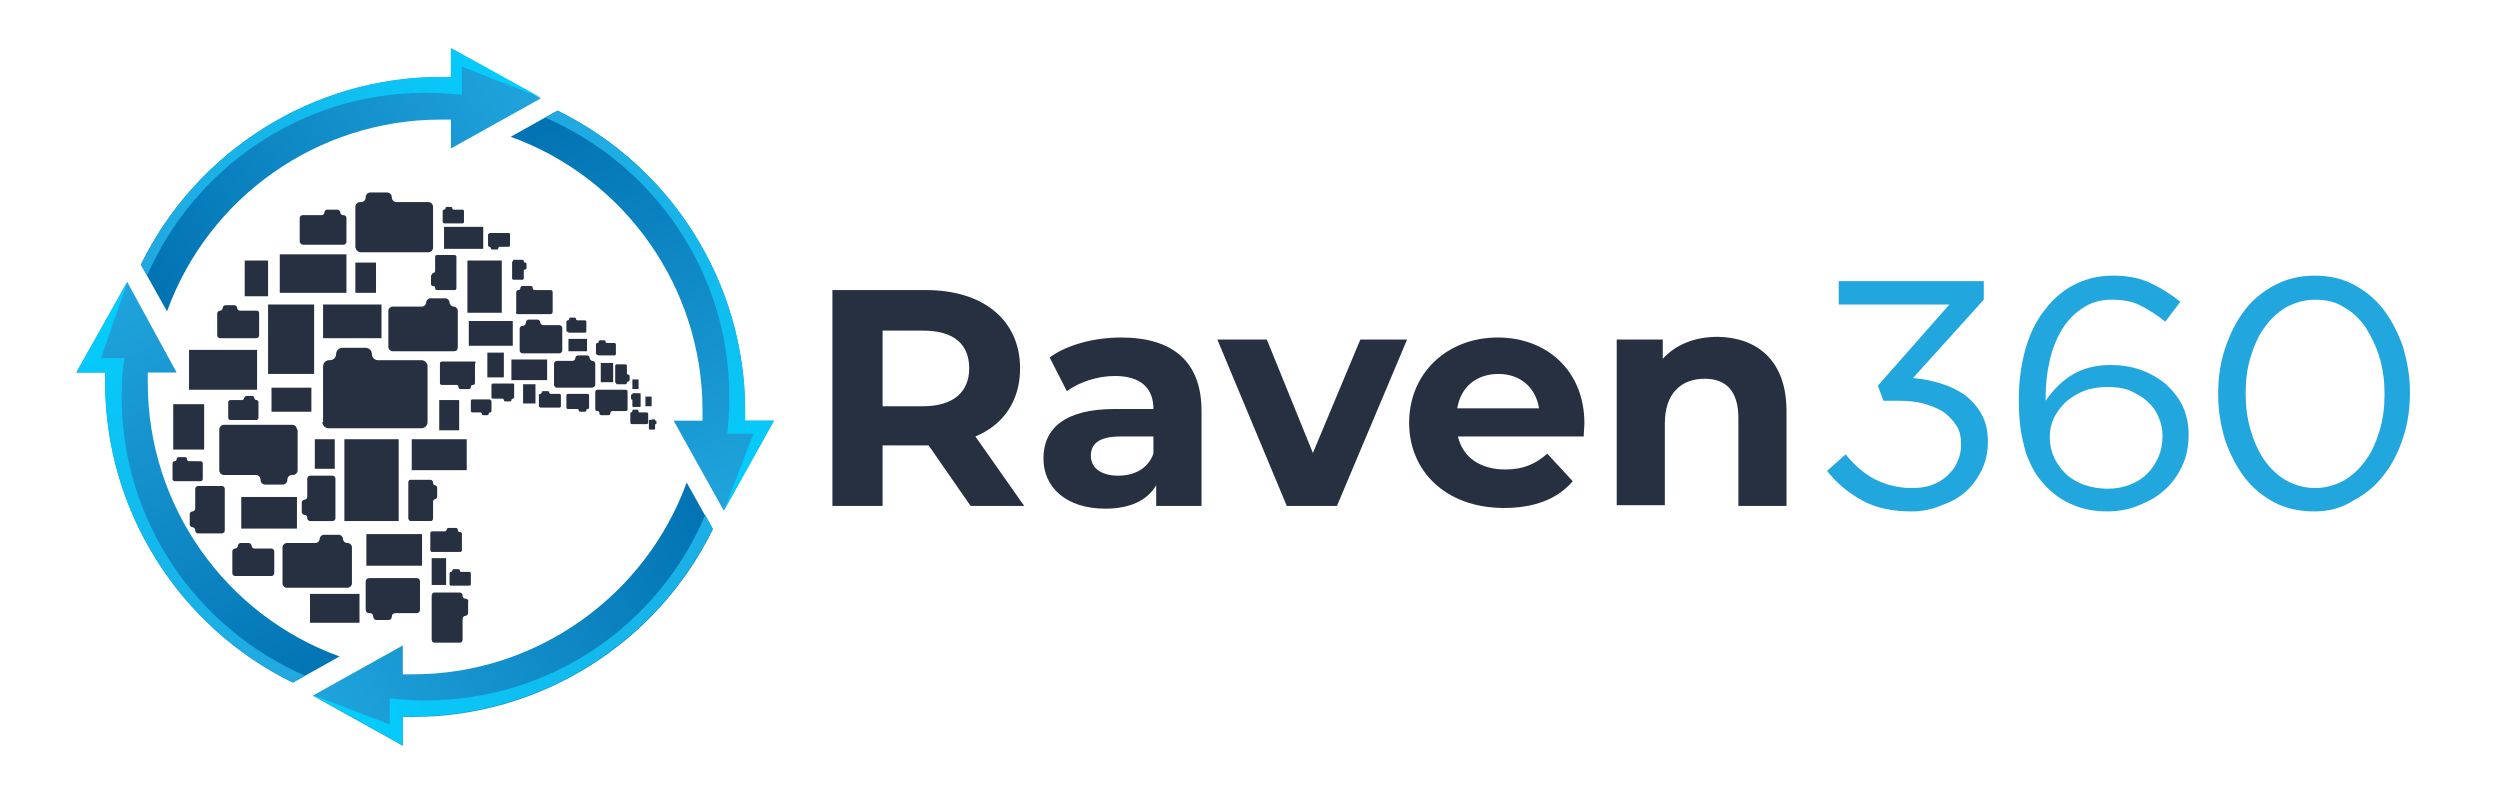
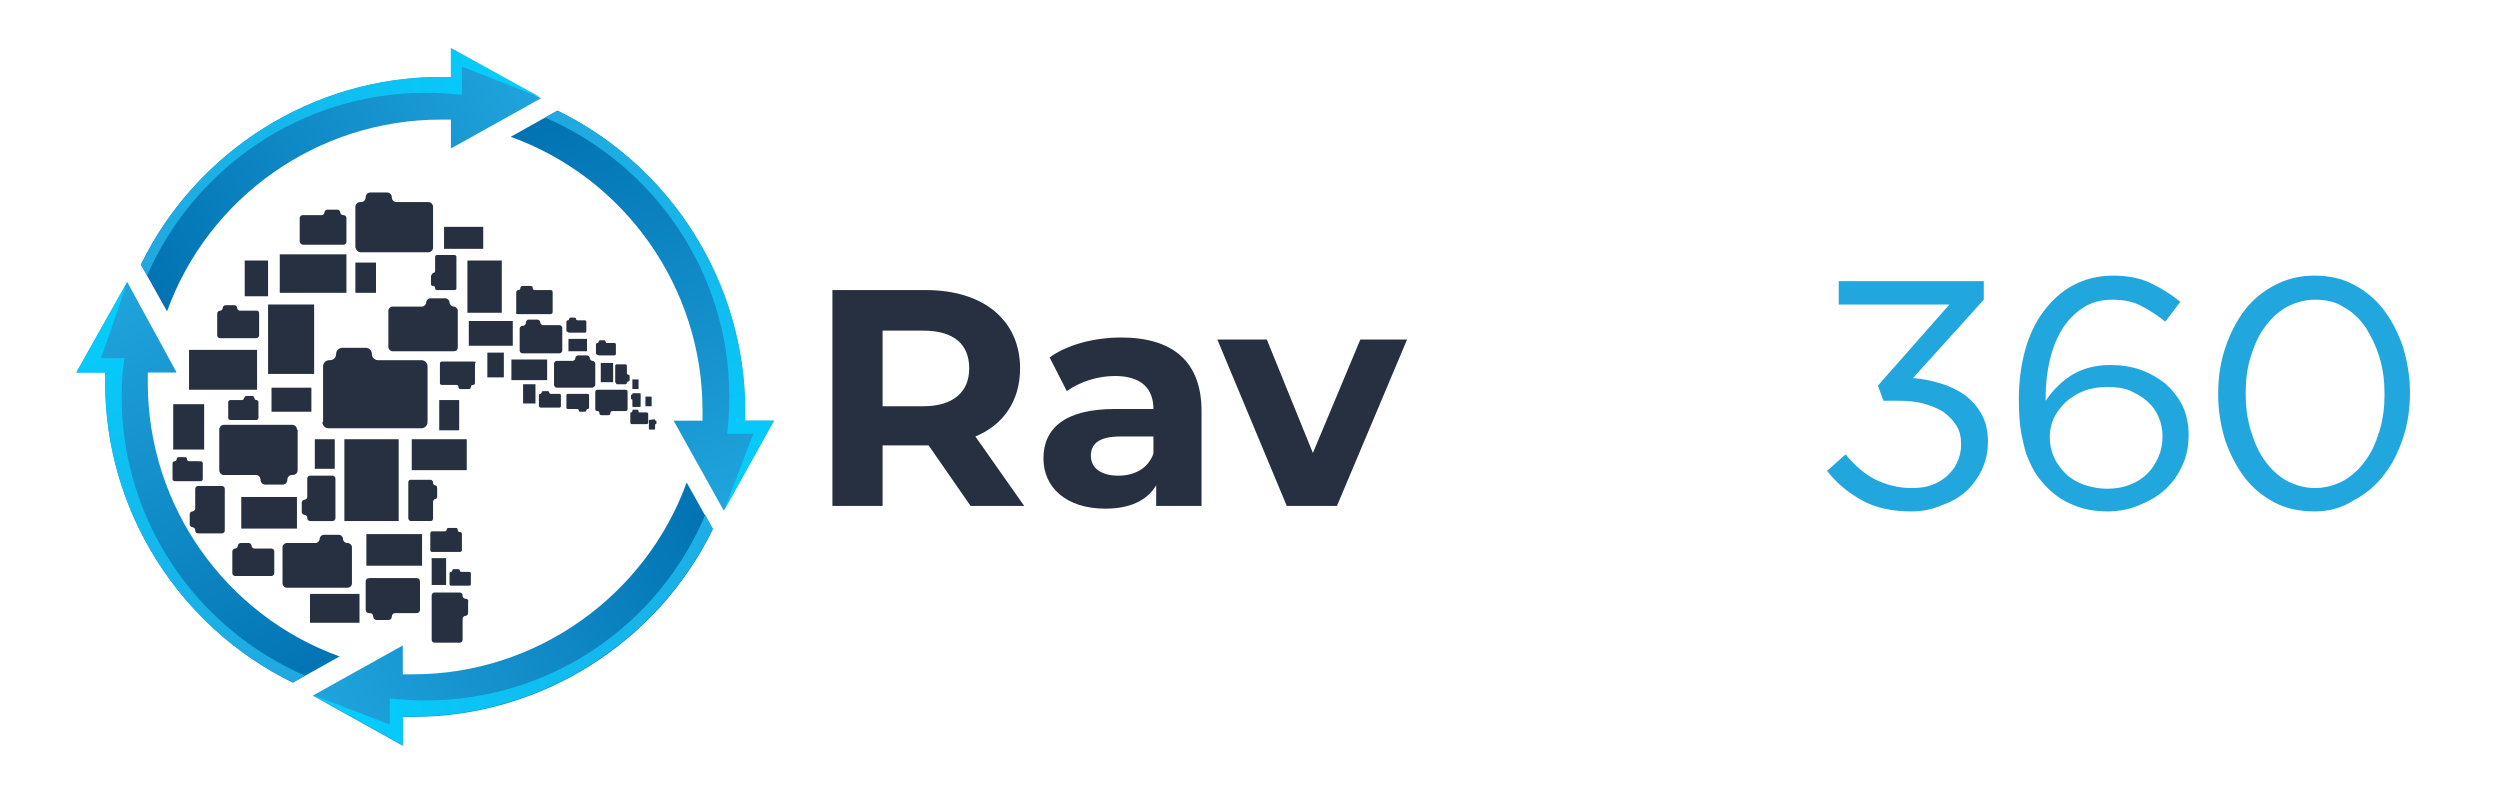
<svg xmlns="http://www.w3.org/2000/svg" xmlns:xlink="http://www.w3.org/1999/xlink" x="0" y="0" enable-background="new 0 0 363.7 114.5" version="1.1" viewBox="0 0 363.7 114.5" xml:space="preserve">
  <defs>
    <path id="a" d="M11.1 54.2h4.2v1.5c0 18.5 10.7 35.5 27.3 43.6l6.8-3.8c-16.6-6-27.9-21.9-27.9-39.8v-1.5h4.2L18.5 41l-7.4 13.2z" />
  </defs>
  <clipPath id="b">
    <use overflow="visible" xlink:href="#a" />
  </clipPath>
  <linearGradient id="c" x1="-129.993" x2="-129.013" y1="274.855" y2="274.855" gradientTransform="matrix(-34.636 -65.292 56.146 -29.785 -19886.852 -197.954)" gradientUnits="userSpaceOnUse">
    <stop offset="0" stop-color="#0070B0" />
    <stop offset="1" stop-color="#22A7DF" />
  </linearGradient>
  <path fill="url(#c)" d="M73.6 86.5L41.1 25.2 -13 53.8 19.5 115.2z" clip-path="url(#b)" />
  <defs>
    <path id="d" d="M60.1 98.1h-1.5v-4.2l-13.1 7.3 13.1 7.3v-4.2h1.5c18.5 0 35.5-10.7 43.6-27.3l-3.8-6.8c-6 16.5-21.9 27.9-39.8 27.9z" />
  </defs>
  <clipPath id="e">
    <use overflow="visible" xlink:href="#d" />
  </clipPath>
  <linearGradient id="f" x1="-129.927" x2="-128.947" y1="275.125" y2="275.125" gradientTransform="matrix(-63.913 33.658 -29.154 -55.361 -176.98 19677.076)" gradientUnits="userSpaceOnUse">
    <stop offset="0" stop-color="#0070B0" />
    <stop offset="1" stop-color="#22A7DF" />
  </linearGradient>
  <path fill="url(#f)" d="M91.1 46.1L29.7 78.5 58.1 132.5 119.6 100.2z" clip-path="url(#e)" />
  <defs>
    <path id="g" d="M74.3 19.9c16.6 6 27.9 21.9 27.9 39.8v1.5H98l7.3 13.1 7.3-13.1h-4.2v-1.5c0-18.5-10.7-35.5-27.3-43.6l-6.8 3.8z" />
  </defs>
  <clipPath id="h">
    <use overflow="visible" xlink:href="#g" />
  </clipPath>
  <linearGradient id="i" x1="-130.128" x2="-129.187" y1="275.225" y2="275.225" gradientTransform="matrix(27.241 67.905 -54.962 22.049 18752.537 2781.24)" gradientUnits="userSpaceOnUse">
    <stop offset="0" stop-color="#0070B0" />
    <stop offset="1" stop-color="#22A7DF" />
  </linearGradient>
  <path fill="url(#i)" d="M54.2 24.2L79.6 87.6 132.8 66.3 107.3 2.8z" clip-path="url(#h)" />
  <defs>
    <path id="j" d="M65.6 11.2h-1.5c-18.5 0-35.5 10.7-43.6 27.3l3.8 6.8c6-16.6 21.9-27.9 39.8-27.9h1.5v4.2l13.1-7.3L65.6 7v4.2z" />
  </defs>
  <clipPath id="k">
    <use overflow="visible" xlink:href="#j" />
  </clipPath>
  <linearGradient id="l" x1="-130.24" x2="-129.26" y1="274.926" y2="274.926" gradientTransform="matrix(62.367 -35.233 31.089 55.031 -405.37 -19674.727)" gradientUnits="userSpaceOnUse">
    <stop offset="0" stop-color="#0070B0" />
    <stop offset="1" stop-color="#22A7DF" />
  </linearGradient>
  <path fill="url(#l)" d="M34.6 70.3L95.2 36 64.6 -18 4 16.2z" clip-path="url(#k)" />
  <defs>
    <path id="m" d="M65.6 11.2h-1.5c-18.5 0-35.5 10.7-43.6 27.3l.9 1.6c6.8-15.6 22.4-26.6 40.5-26.6 1.8 0 3.6.1 5.3.3V9.7l11.5 4.5L65.6 7v4.2z" />
  </defs>
  <clipPath id="n">
    <use overflow="visible" xlink:href="#m" />
  </clipPath>
  <linearGradient id="o" x1="-129.895" x2="-128.936" y1="275.101" y2="275.101" gradientTransform="matrix(-66.727 23.118 -17.028 -49.15 -3901.865 16536.62)" gradientUnits="userSpaceOnUse">
    <stop offset="0" stop-color="#00D1FF" />
    <stop offset="1" stop-color="#22A7DF" />
  </linearGradient>
  <path fill="url(#o)" d="M72.5 -11.1L10.2 10.5 26.7 58.1 89 36.5z" clip-path="url(#n)" />
  <defs>
    <path id="p" d="M79.3 17.1c15.7 6.8 26.8 22.4 26.8 40.6 0 1.8-.1 3.6-.3 5.4h3.8l-4.3 11.2 7.3-13.1h-4.2v-1.5c0-18.5-10.7-35.5-27.3-43.6l-1.8 1z" />
  </defs>
  <clipPath id="q">
    <use overflow="visible" xlink:href="#p" />
  </clipPath>
  <linearGradient id="r" x1="-130.006" x2="-129.046" y1="274.793" y2="274.793" gradientTransform="matrix(-22.226 -66.165 48.812 -16.396 -16195.876 -4019.318)" gradientUnits="userSpaceOnUse">
    <stop offset="0" stop-color="#00D1FF" />
    <stop offset="1" stop-color="#22A7DF" />
  </linearGradient>
  <path fill="url(#r)" d="M130.3 68.4L109.3 6 61.7 22 82.7 84.4z" clip-path="url(#q)" />
  <defs>
    <path id="s" d="M61.9 101.9c-1.7 0-3.5-.1-5.2-.3v3.8l-11.2-4.3 13.1 7.3v-4.2h1.5c18.5 0 35.5-10.7 43.6-27.3l-1.1-2c-6.7 15.9-22.4 27-40.7 27z" />
  </defs>
  <clipPath id="t">
    <use overflow="visible" xlink:href="#s" />
  </clipPath>
  <linearGradient id="u" x1="-130.226" x2="-129.266" y1="274.958" y2="274.958" gradientTransform="matrix(77.666 -12.407 7.077 44.306 8211.424 -13701.194)" gradientUnits="userSpaceOnUse">
    <stop offset="0" stop-color="#00D1FF" />
    <stop offset="1" stop-color="#22A7DF" />
  </linearGradient>
  <path fill="url(#u)" d="M46.9 117.6L109 107.7 102.3 65.8 40.3 75.8z" clip-path="url(#t)" />
  <defs>
    <path id="v" d="M11.1 54.2h4.2v1.5c0 18.5 10.7 35.5 27.3 43.6l1.8-1c-15.7-6.8-26.7-22.4-26.7-40.6 0-1.9.1-3.8.4-5.6h-3.4l3.8-11-7.4 13.1z" />
  </defs>
  <clipPath id="w">
    <use overflow="visible" xlink:href="#v" />
  </clipPath>
  <linearGradient id="x" x1="-130.138" x2="-129.177" y1="275.233" y2="275.233" gradientTransform="matrix(26.534 65.059 -50.34 20.531 17323.48 2855.085)" gradientUnits="userSpaceOnUse">
    <stop offset="0" stop-color="#00D1FF" />
    <stop offset="1" stop-color="#22A7DF" />
  </linearGradient>
  <path fill="url(#x)" d="M-9.3 49.4L15.9 111 64.8 91 39.7 29.4z" clip-path="url(#w)" />
  <path fill="#263040" d="M46.9 61.4c0 .5.4.9.9.9h13.5c.5 0 .9-.4.9-.9v-8.1c0-.5-.4-.9-.9-.9H55c-.5 0-.9-.4-.9-.9s-.4-.9-.9-.9h-3.4c-.5 0-.9.4-.9.9s-.4.9-.9.9h-.1c-.5 0-.9.4-.9.9v8.1zM66.6 50.5v-5.3c0-.3-.3-.6-.6-.6s-.6-.3-.6-.6-.3-.6-.6-.6h-2.2c-.3 0-.6.3-.6.6s-.3.6-.6.6h-4.3c-.3 0-.6.3-.6.6v5.3c0 .3.3.6.6.6H66c.4 0 .6-.2.6-.6M62.7 40.2v1.1c0 .2.1.3.3.3.2 0 .3.1.3.3 0 .2.1.3.3.3h2.5c.2 0 .3-.1.3-.3v-4.5c0-.2-.1-.3-.3-.3h-2.5c-.2 0-.3.1-.3.3v2c0 .2-.1.3-.3.3-.2.2-.3.4-.3.5M52.5 36.7h9.8c.4 0 .7-.3.7-.7v-5.9c0-.4-.3-.7-.7-.7h-4.6c-.4 0-.7-.3-.7-.7 0-.4-.3-.7-.7-.7h-2.4c-.4 0-.7.3-.7.7 0 .4-.3.7-.7.7h-.1c-.4 0-.7.3-.7.7V36c.1.4.4.7.8.7M44.1 35.6H50c.2 0 .4-.2.4-.4v-3.5c0-.2-.2-.4-.4-.4h-.1c-.2 0-.4-.2-.4-.4s-.2-.4-.4-.4h-1.5c-.2 0-.4.2-.4.4s-.2.4-.4.4H44c-.2 0-.4.2-.4.4v3.5c.1.2.2.4.5.4M37.4 45.2h-2.5c-.2 0-.4-.2-.4-.4s-.2-.4-.4-.4h-1.3c-.2 0-.4.2-.4.4s-.2.4-.4.4-.4.2-.4.4v3.2c0 .2.2.4.4.4h5.3c.2 0 .4-.2.4-.4v-3.2c0-.2-.1-.4-.3-.4M63.3 70.6c-.2 0-.3-.2-.3-.4s-.2-.4-.3-.4h-3c-.2 0-.3.2-.3.4v5.2c0 .2.2.4.3.4h3c.2 0 .3-.2.3-.4V73c0-.2.2-.4.3-.4.2 0 .3-.2.3-.4V71c0-.2-.1-.4-.3-.4M69 52.6h-4.7c-.2 0-.3.1-.3.3v2.8c0 .2.1.3.3.3h2.1c.2 0 .3.1.3.3 0 .2.1.3.3.3h1.2c.2 0 .3-.1.3-.3 0-.2.1-.3.3-.3.2 0 .3-.1.3-.3v-2.8c.2-.2.1-.3-.1-.3M76.5 47c0 .2-.2.4-.4.4H76c-.2 0-.4.2-.4.4V51c0 .2.2.4.4.4h5.4c.2 0 .4-.2.4-.4v-3.3c0-.2-.2-.4-.4-.4H79c-.2 0-.4-.2-.4-.4s-.2-.4-.4-.4h-1.4c-.2.1-.3.3-.3.5M82.8 48.4h2.3c.1 0 .2-.1.2-.2v-1.4c0-.1-.1-.2-.2-.2H84c-.1 0-.2-.1-.2-.2s-.1-.2-.2-.2H83c-.1 0-.2.1-.2.2s-.1.2-.2.2-.2.1-.2.2v1.4c.3.1.3.2.4.2M75.3 45.7h4.8c.2 0 .3-.2.3-.3v-2.9c0-.2-.1-.3-.3-.3H77.8c-.2 0-.3-.1-.3-.3 0-.2-.1-.3-.3-.3H76c-.2 0-.3.2-.3.3 0 .2-.1.3-.3.3-.2 0-.3.2-.3.3v2.9c-.1.1 0 .3.2.3M86.6 56v-3.1c0-.2-.2-.4-.4-.4s-.4-.2-.4-.4-.2-.4-.4-.4h-1.3c-.2 0-.4.2-.4.4s-.2.4-.4.4H81c-.2 0-.4.2-.4.4V56c0 .2.2.4.4.4h5.2c.2-.1.4-.2.4-.4M85.5 57.3h-2.9c-.1 0-.2.1-.2.2v1.8c0 .1.1.2.2.2H84c.1 0 .2.1.2.2s.1.2.2.2h.7c.1 0 .2-.1.2-.2s.1-.2.2-.2.2-.1.2-.2v-1.8c0-.1-.1-.2-.2-.2" />
  <path fill="#263040" d="M35.6 37.9H39V43.1H35.6z" />
  <path fill="#263040" d="M39 44.3H45.7V54.4H39z" />
-   <path fill="#263040" d="M47 44.3H55.5V49.2H47z" />
  <path fill="#263040" d="M51.7 38.2H54.7V42.6H51.7z" />
  <path fill="#263040" d="M40.7 37H50.4V42.6H40.7z" />
  <path fill="#263040" d="M27.5 50.9H37.4V56.7H27.5z" />
  <path fill="#263040" d="M39.5 56.4H45.3V59.9H39.5z" />
  <path fill="#263040" d="M45.8 63.9H48.7V68.2H45.8z" />
  <path fill="#263040" d="M50.1 63.9H58V75.8H50.1z" />
  <path fill="#263040" d="M59.9 63.9H67.9V68.4H59.9z" />
  <path fill="#263040" d="M63.9 58.2H66.8V62.6H63.9z" />
  <path fill="#263040" d="M70.9 51.3H73.3V54.9H70.9z" />
  <path fill="#263040" d="M74.4 52.3H79.6V55.3H74.4z" />
  <path fill="#263040" d="M82.7 49.3H85.4V51.1H82.7z" />
  <path fill="#263040" d="M68 37.9H73V45.5H68z" />
  <path fill="#263040" d="M68.2 46.7H74.6V50.3H68.2z" />
  <path fill="#263040" d="M64.6 33H70.3V36.2H64.6z" />
  <path fill="#263040" d="M53.3 77.7H61.4V82.3H53.3z" />
-   <path fill="#263040" d="M71.2 58.1h-2.5c-.1 0-.2.1-.2.2v1.5c0 .1.1.2.2.2H69.9c.1 0 .2.1.2.2s.1.2.2.2h.6c.1 0 .2-.1.2-.2s.1-.2.2-.2.2-.1.2-.2v-1.5c-.2-.1-.2-.2-.3-.2M64.6 32.5h2.7c.1 0 .2-.1.2-.2v-1.6c0-.1-.1-.2-.2-.2H66c-.1 0-.2-.1-.2-.2s-.1-.2-.2-.2H65c-.1 0-.2.1-.2.2s-.1.2-.2.2-.2.1-.2.2v1.6c.1.1.1.2.2.2M71.3 33.9H74c.1 0 .2.1.2.2v1.6c0 .1-.1.2-.2.2h-1.3c-.1 0-.2.1-.2.2s-.1.2-.2.2h-.7c-.1 0-.2-.1-.2-.2s-.1-.2-.2-.2-.2-.1-.2-.2v-1.6c.1-.1.2-.2.3-.2M74.5 38.2v2.3c0 .1.1.2.2.2H76c.1 0 .2-.1.2-.2v-1.1c0-.1.1-.2.2-.2s.2-.1.2-.2v-.6c0-.1-.1-.2-.2-.2s-.2-.1-.2-.2-.1-.2-.2-.2h-1.3c-.1.2-.2.3-.2.4M74.6 55.8h-2.9c-.1 0-.2.1-.2.2v1.8c0 .1.1.2.2.2H73.1c.1 0 .2.1.2.2s.1.2.2.2h.7c.1 0 .2-.1.2-.2s.1-.2.2-.2.2-.1.2-.2V56c0-.1 0-.2-.2-.2" />
  <path fill="#263040" d="M76.1 55.9H77.9V58.7H76.1z" />
  <path fill="#263040" d="M78.7 59.3h2.7c.1 0 .2-.1.2-.2v-1.6c0-.1-.1-.2-.2-.2h-1.3c-.1 0-.2-.1-.2-.2s-.1-.2-.2-.2H79c-.1 0-.2.1-.2.2s-.1.2-.2.2-.2.1-.2.2v1.6c.1.2.2.2.3.2" />
  <path fill="#263040" d="M87.4 52.8H89.2V55.6H87.4z" />
  <path fill="#263040" d="M87.1 51.7h2.3c.1 0 .2-.1.2-.2v-1.4c0-.1-.1-.2-.2-.2h-1.1c-.1 0-.2-.1-.2-.2s-.1-.2-.2-.2h-.6c-.1 0-.2.1-.2.2s-.1.2-.2.2-.2.1-.2.2v1.4c.2.1.3.2.4.2M86.6 57v2.5c0 .2.1.3.3.3.2 0 .3.1.3.3 0 .2.1.3.3.3h1c.2 0 .3-.1.3-.3 0-.2.1-.3.3-.3H91c.2 0 .3-.1.3-.3V57c0-.2-.1-.3-.3-.3h-4.1c-.2 0-.3.2-.3.3M91.9 61.7h2.2c.1 0 .2-.1.2-.2v-1.3c0-.1-.1-.2-.2-.2H93c-.1 0-.1-.1-.1-.2s-.1-.2-.2-.2h-.6c-.1 0-.1.1-.1.2s-.1.2-.2.2-.1.1-.1.2v1.3c0 .1.1.2.2.2M89.5 55.5v-2.3c0-.1.1-.2.2-.2H91c.1 0 .2.1.2.2v1.1c0 .1.1.2.2.2s.2.1.2.2v.6c0 .1-.1.2-.2.2s-.2.1-.2.2-.1.2-.2.2h-1.3c-.2-.3-.2-.3-.2-.4M93.2 57.3v1.8c0 .1-.1.1-.1.1h-1c-.1 0-.1-.1-.1-.1v-.9c0-.1-.1-.1-.1-.1-.1 0-.1-.1-.1-.1v-.5c0-.1.1-.1.1-.1.1 0 .1-.1.1-.1 0-.1.1-.1.1-.1h1c.1 0 .1.1.1.1M94.4 61.1v1.3s0 .1.1.1h.7s.1 0 .1-.1v-.6s0-.1.1-.1c0 0 .1 0 .1-.1v-.3s0-.1-.1-.1c0 0-.1 0-.1-.1 0 0 0-.1-.1-.1l-.8.1c0-.1 0-.1 0 0" />
  <path fill="#263040" d="M93.9 57.7H94.8V59.1H93.9z" />
  <path fill="#263040" d="M92 55.2H92.9V56.6H92z" />
  <path fill="#263040" d="M43.2 62.5c0-.4-.3-.7-.7-.7h-9.9c-.4 0-.7.3-.7.7v5.9c0 .4.3.7.7.7h4.6c.4 0 .7.3.7.7 0 .4.3.7.7.7h2.5c.4 0 .7-.3.7-.7 0-.4.3-.7.7-.7h.1c.4 0 .7-.3.7-.7v-5.9zM43.9 73.1v1.4c0 .2.2.4.4.4s.4.2.4.4v.1c0 .2.2.4.4.4h3.3c.2 0 .4-.2.4-.4v-5.8c0-.2-.2-.4-.4-.4h-3.3c-.2 0-.4.2-.4.4v2.7c0 .2-.2.4-.4.4s-.4.2-.4.4" />
  <path fill="#263040" d="M35.1 72.3H43.2V76.9H35.1z" />
  <path fill="#263040" d="M51.2 84.9v-5.3c0-.3-.3-.6-.6-.6h-.1c-.3 0-.6-.3-.6-.6s-.3-.6-.6-.6h-2.2c-.3 0-.6.3-.6.6s-.3.6-.6.6h-4.2c-.3 0-.6.3-.6.6v5.3c0 .3.3.6.6.6h8.9c.3 0 .6-.3.6-.6M39.5 79.8H37c-.2 0-.4-.2-.4-.4s-.2-.4-.4-.4H35c-.2 0-.4.2-.4.4s-.2.4-.4.4-.4.2-.4.4v3.2c0 .2.2.4.4.4h5.3c.2 0 .4-.2.4-.4v-3.2c0-.2-.2-.4-.4-.4M53.2 84.6v4.1c0 .3.2.5.5.5h.1c.3 0 .5.2.5.5s.2.5.5.5h1.7c.3 0 .5-.2.5-.5s.2-.5.5-.5h3.1c.3 0 .5-.2.5-.5v-4.1c0-.3-.2-.5-.5-.5h-6.8c-.4 0-.6.2-.6.5" />
  <path fill="#263040" d="M45.1 86.4H52.3V90.6H45.1z" />
  <path fill="#263040" d="M25.2 58.8H29.7V65.4H25.2z" />
  <path fill="#263040" d="M35.8 57.6h.9c.1 0 .3.1.3.3 0 .1.1.3.3.3.1 0 .3.1.3.3v2.3c0 .1-.1.3-.3.3h-3.8c-.1 0-.3-.1-.3-.3v-2.3c0-.1.1-.3.3-.3H35.2c.1 0 .3-.1.3-.3.1-.1.2-.3.3-.3M27.6 74.8v1.5c0 .2.2.4.4.4s.4.2.4.4v.1c0 .2.2.4.4.4h3.5c.2 0 .4-.2.4-.4v-6.1c0-.2-.2-.4-.4-.4h-3.5c-.2 0-.4.2-.4.4V74c0 .2-.2.4-.4.4s-.4.2-.4.4M26.9 66.5H26c-.1 0-.3.1-.3.3 0 .1-.1.3-.3.3-.1 0-.3.1-.3.3v2.3c0 .1.1.3.3.3h3.8c.1 0 .3-.1.3-.3v-2.3c0-.1-.1-.3-.3-.3H27.5c-.1 0-.3-.1-.3-.3 0-.2-.1-.3-.3-.3M67.7 87.1c-.2 0-.4-.2-.4-.4v-.1c0-.2-.2-.4-.4-.4h-3.7c-.2 0-.4.2-.4.4v6.5c0 .2.2.4.4.4h3.7c.2 0 .4-.2.4-.4V90c0-.2.2-.4.4-.4s.4-.2.4-.4v-1.6c.1-.3-.1-.5-.4-.5" />
  <path fill="#263040" d="M62.8 81.2H64.9V85.1H62.8z" />
  <path fill="#263040" d="M68.3 83.2H67.1c-.1 0-.2-.1-.2-.2s-.1-.2-.2-.2H66c-.1 0-.2.1-.2.2s-.1.2-.2.2-.2.1-.2.2V85c0 .1.1.2.2.2h2.7c.1 0 .2-.1.2-.2v-1.6c0-.1-.1-.2-.2-.2M65.3 76.8h1c.2 0 .3.1.3.3 0 .2.1.3.3.3.2 0 .3.1.3.3V80c0 .2-.1.3-.3.3h-4c-.2 0-.3-.1-.3-.3v-2.4c0-.2.1-.3.3-.3h1.8c.1 0 .3-.1.3-.3 0-.1.1-.2.3-.2" />
  <path fill="#21A6DE" d="M278.1 74.4c-2.8 0-5.2-.5-7.2-1.6s-3.7-2.5-5.1-4.3l2.7-2.4c1.3 1.6 2.7 2.8 4.2 3.6 1.6.8 3.4 1.3 5.4 1.3 1 0 2-.1 2.8-.4.9-.3 1.6-.7 2.3-1.3.6-.6 1.2-1.2 1.5-2 .4-.8.6-1.7.6-2.6v-.1c0-1-.2-2-.7-2.7-.5-.8-1.1-1.4-1.9-2-.8-.5-1.8-.9-2.9-1.2-1.1-.3-2.4-.4-3.7-.4H274l-.8-2.2 10.4-11.8h-16.1v-3.4h21.1v2.7L278.3 55c1.4.1 2.8.4 4.1.8 1.3.4 2.5 1 3.5 1.7 1 .8 1.8 1.7 2.4 2.8.6 1.1.9 2.4.9 3.9v.1c0 1.5-.3 2.8-.9 4.1-.6 1.2-1.4 2.3-2.3 3.1-1 .9-2.1 1.5-3.5 2-1.4.6-2.8.9-4.4.9M306.6 74.4c-1.8 0-3.5-.3-4.9-.9-1.5-.6-2.7-1.4-3.8-2.5-.7-.7-1.3-1.4-1.8-2.2-.5-.8-.9-1.7-1.3-2.7-.3-1-.6-2.2-.8-3.4-.2-1.3-.3-2.8-.3-4.5v-.1c0-2.5.3-4.9.9-7.1.6-2.2 1.5-4.1 2.7-5.7 1.2-1.6 2.6-2.9 4.3-3.8 1.7-.9 3.6-1.4 5.8-1.4 2 0 3.7.3 5.3 1 1.5.7 3 1.6 4.5 2.8l-2.2 2.9c-1.2-1-2.5-1.8-3.7-2.4-1.2-.6-2.6-.8-4.1-.8-1.6 0-3 .4-4.2 1.2-1.2.8-2.2 1.8-3 3.1-.8 1.3-1.4 2.8-1.8 4.5-.4 1.7-.6 3.5-.6 5.4v.5c1.1-1.6 2.4-2.9 3.9-3.8 1.5-.9 3.4-1.4 5.5-1.4 1.5 0 3 .2 4.4.7 1.4.5 2.6 1.2 3.6 2 1 .9 1.9 2 2.5 3.2.6 1.3.9 2.7.9 4.2v.1c0 1.6-.3 3.1-.9 4.4-.6 1.3-1.4 2.5-2.5 3.5s-2.3 1.7-3.8 2.3c-1.4.6-3 .9-4.6.9m0-3.3c1.2 0 2.3-.2 3.3-.6 1-.4 1.8-.9 2.5-1.6.7-.7 1.2-1.5 1.6-2.4.4-.9.6-1.9.6-3v-.1c0-1-.2-1.9-.6-2.8-.4-.9-.9-1.6-1.7-2.3-.7-.6-1.6-1.1-2.5-1.5-1-.4-2.1-.5-3.3-.5-1.2 0-2.4.2-3.4.6-1 .4-1.9 1-2.6 1.6-.7.7-1.3 1.5-1.7 2.3-.4.9-.6 1.8-.6 2.7v.1c0 1 .2 2 .6 2.9.4.9 1 1.7 1.7 2.4s1.6 1.2 2.6 1.6c1.2.4 2.3.6 3.5.6zM336.7 74.4c-2.1 0-4.1-.4-5.8-1.3-1.7-.9-3.2-2.1-4.4-3.7-1.2-1.6-2.1-3.4-2.8-5.4-.6-2-1-4.2-1-6.6v-.1c0-2.3.3-4.5 1-6.6.7-2.1 1.6-3.9 2.8-5.5 1.2-1.6 2.7-2.8 4.4-3.7 1.7-.9 3.6-1.4 5.8-1.4 2.1 0 4 .4 5.7 1.3 1.7.9 3.2 2.1 4.4 3.7 1.2 1.6 2.1 3.4 2.8 5.4.6 2.1 1 4.2 1 6.5v.1c0 2.3-.3 4.5-1 6.6-.7 2.1-1.6 3.9-2.8 5.4-1.2 1.6-2.7 2.8-4.4 3.7-1.7 1.1-3.6 1.6-5.7 1.6m.1-3.4c1.5 0 2.9-.4 4.2-1.1 1.2-.7 2.3-1.7 3.2-3 .9-1.2 1.5-2.7 2-4.3.5-1.7.7-3.4.7-5.2v-.1c0-1.8-.2-3.5-.7-5.2-.5-1.7-1.2-3.1-2-4.4-.9-1.3-1.9-2.3-3.2-3-1.2-.8-2.6-1.1-4.2-1.1-1.5 0-2.9.4-4.2 1.1-1.2.7-2.3 1.7-3.2 3-.9 1.2-1.5 2.7-2 4.3-.5 1.6-.7 3.4-.7 5.2v.1c0 1.8.2 3.5.7 5.2.5 1.7 1.1 3.1 2 4.4.9 1.3 2 2.3 3.2 3 1.3.7 2.7 1.1 4.2 1.1z" />
  <path fill="#263040" d="M141.2 73.6l-6.1-8.8h-6.7v8.8h-7.3V42.2h13.6c8.4 0 13.7 4.4 13.7 11.4 0 4.7-2.4 8.2-6.5 9.9l7.1 10.1h-7.8zm-6.9-25.5h-5.9v11h5.9c4.4 0 6.7-2.1 6.7-5.5 0-3.5-2.2-5.5-6.7-5.5zM174.8 59.8v13.8h-6.6v-3c-1.3 2.2-3.8 3.4-7.4 3.4-5.7 0-9-3.1-9-7.3 0-4.3 3-7.2 10.4-7.2h5.6c0-3-1.8-4.8-5.6-4.8-2.6 0-5.2.9-7 2.2l-2.5-4.9c2.6-1.9 6.6-2.9 10.4-2.9 7.4 0 11.7 3.4 11.7 10.7m-7 6.2v-2.5H163c-3.3 0-4.3 1.2-4.3 2.8 0 1.8 1.5 2.9 4 2.9 2.3 0 4.3-1 5.1-3.2z" />
  <path fill="#263040" d="M204.7 49.4L194.5 73.6 187.2 73.6 177.1 49.4 184.3 49.4 191 65.9 197.9 49.4z" />
-   <path fill="#263040" d="M230.4 63.5h-18.3c.7 3 3.2 4.8 6.9 4.8 2.6 0 4.4-.8 6.1-2.3l3.7 4c-2.2 2.6-5.6 3.9-10 3.9-8.4 0-13.8-5.3-13.8-12.4 0-7.2 5.5-12.4 12.9-12.4 7.1 0 12.6 4.8 12.6 12.5 0 .5-.1 1.3-.1 1.9M212 59.4h11.9c-.5-3.1-2.8-5-5.9-5-3.2 0-5.5 1.9-6 5zM259.9 59.8v13.8h-7V60.8c0-3.9-1.8-5.7-4.9-5.7-3.4 0-5.8 2.1-5.8 6.5v11.9h-7V49.4h6.7v2.8c1.9-2.1 4.7-3.2 8-3.2 5.7.1 10 3.4 10 10.8" />
</svg>